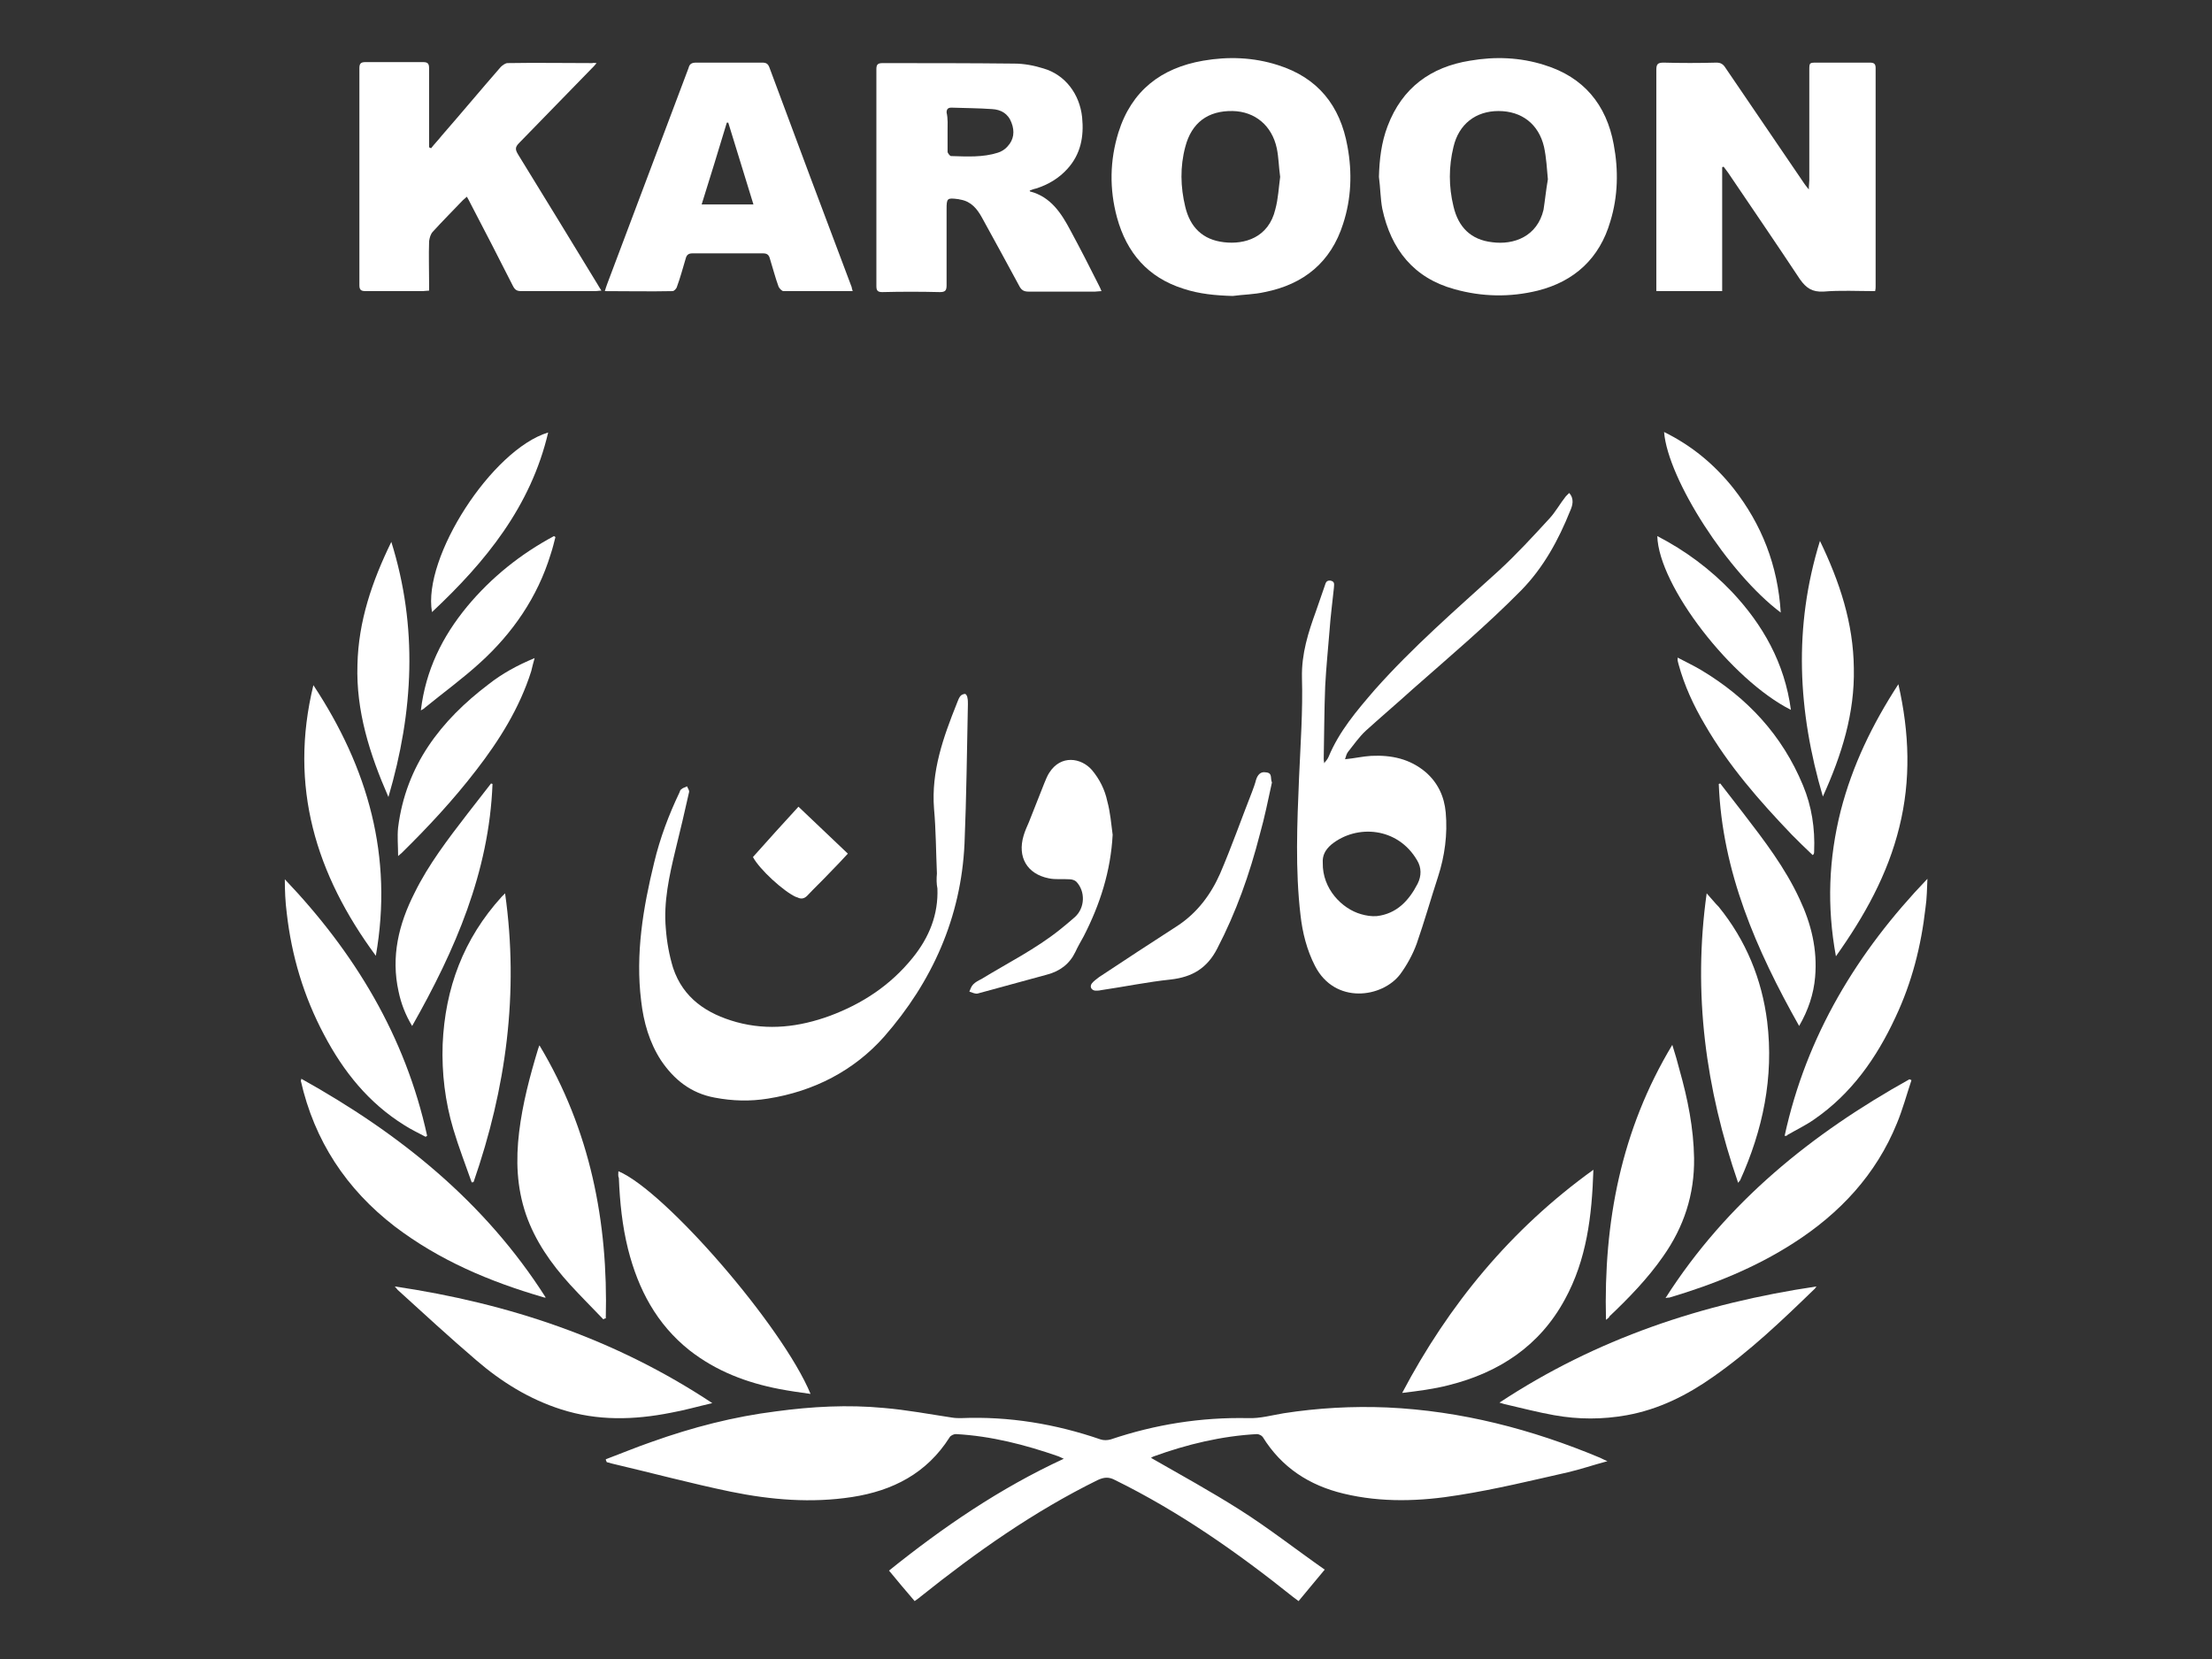
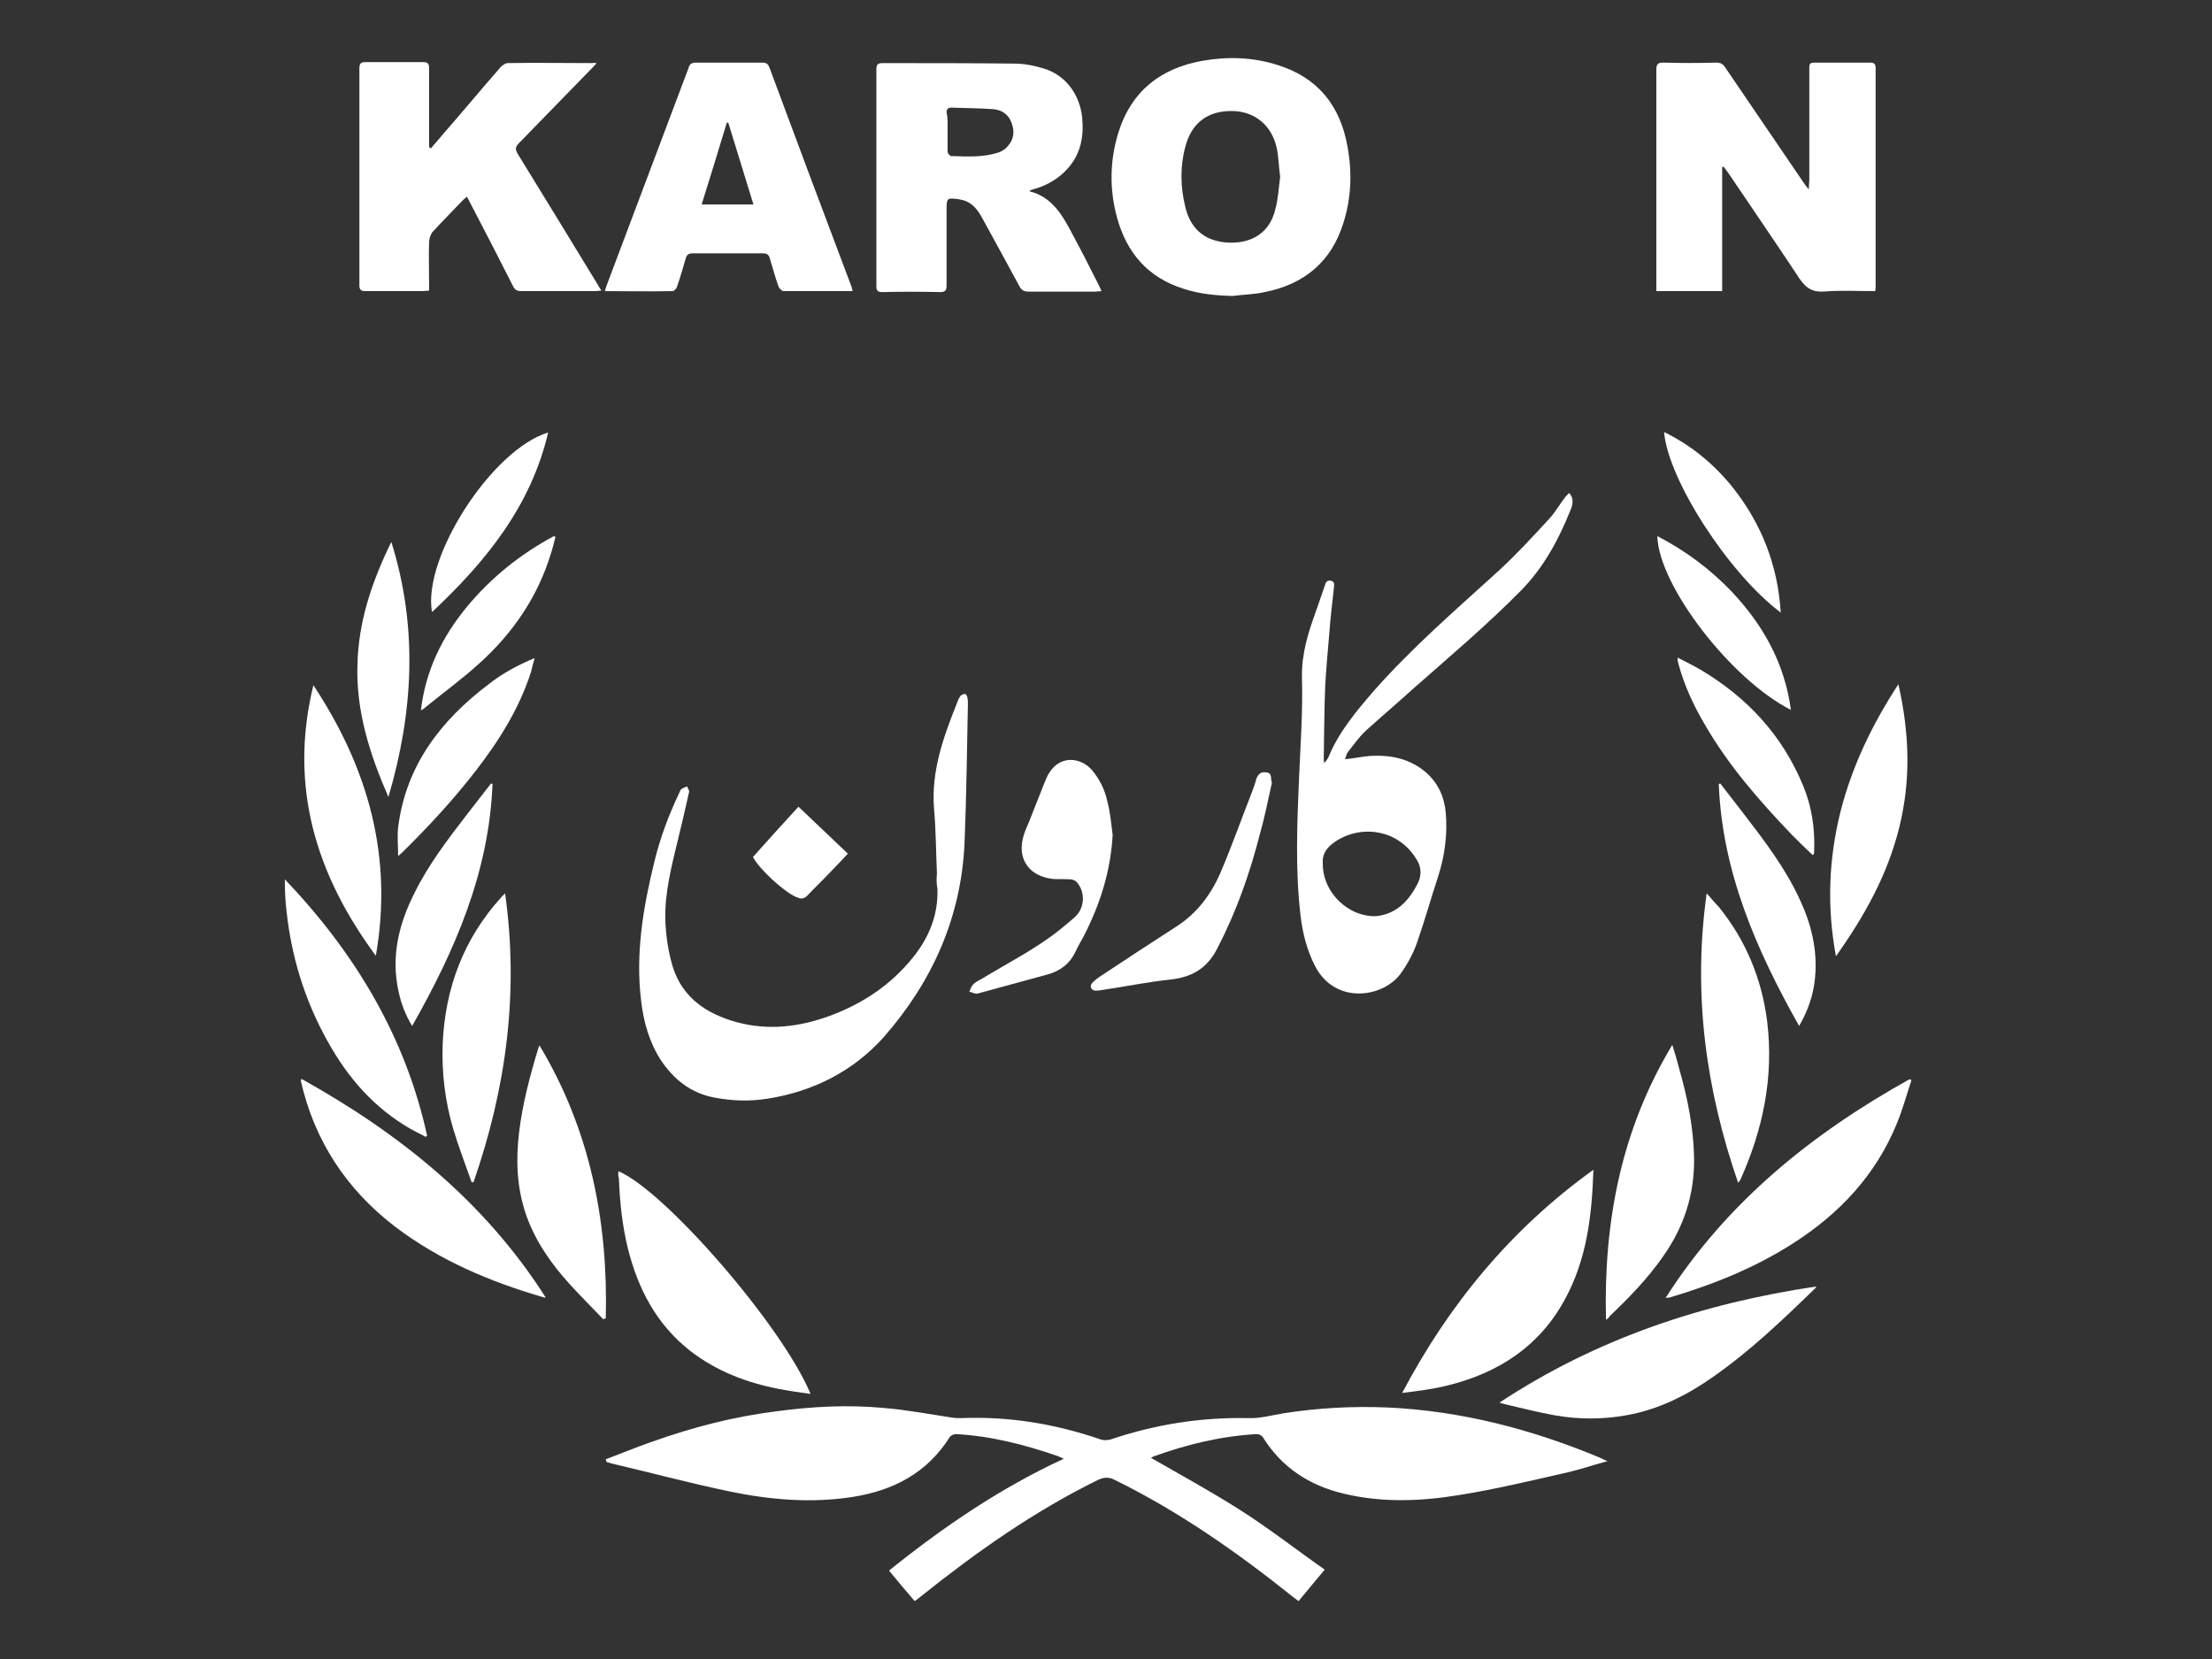
<svg xmlns="http://www.w3.org/2000/svg" version="1.1" id="Layer_1" x="0px" y="0px" width="400px" height="300px" viewBox="0 0 400 300" enable-background="new 0 0 400 300" xml:space="preserve">
  <rect x="0" y="0" width="400" height="300" fill="#333333" stroke="none" />
  <g>
    <path fill="#FFFFFF" d="M109.546,263.882c2.802-1.051,5.515-2.189,8.317-3.152c7.354-2.627,14.794-4.552,22.499-5.516   c6.479-0.875,12.956-1.224,19.435-0.613c4.202,0.351,8.316,1.138,12.431,1.753c0.525,0.087,1.051,0.087,1.576,0.087   c8.667-0.351,17.071,1.051,25.212,3.852c0.525,0.176,1.226,0.176,1.838,0c8.057-2.714,16.286-4.027,24.864-3.852   c2.103,0.087,4.291-0.525,6.392-0.875c6.216-0.965,12.431-1.314,18.733-1.051c13.396,0.612,26.176,3.938,38.52,9.104   c0.35,0.174,0.7,0.35,1.312,0.611c-2.627,0.701-4.901,1.489-7.178,2.014c-6.566,1.489-13.044,3.064-19.697,4.116   c-6.916,1.138-13.919,1.399-20.836-0.265c-6.215-1.487-11.204-4.727-14.619-10.24c-0.175-0.264-0.701-0.525-1.05-0.525   c-6.392,0.349-12.606,1.838-18.647,4.027c-0.263,0.086-0.438,0.262-0.524,0.262c5.34,3.063,10.768,6.039,16.02,9.367   c5.253,3.325,10.155,7.177,15.407,10.855c-1.663,2.014-3.151,3.764-4.727,5.689c-0.35-0.262-0.701-0.526-1.051-0.788   c-10.067-8.055-20.573-15.407-32.13-21.097c-1.139-0.614-2.013-0.526-3.152,0c-11.555,5.689-21.974,13.042-32.041,21.097   c-0.262,0.262-0.612,0.438-1.05,0.788c-1.576-1.838-3.063-3.589-4.64-5.516c9.806-7.879,20.048-14.882,31.603-20.223   c-0.438-0.174-0.7-0.35-0.963-0.436c-6.041-2.103-12.168-3.679-18.559-4.027c-0.35,0-0.963,0.262-1.138,0.611   c-4.115,6.479-10.242,9.63-17.596,10.769c-7.354,1.138-14.707,0.524-21.973-0.963c-7.178-1.489-14.357-3.414-21.448-5.078   c-0.35-0.088-0.612-0.174-0.963-0.263C109.546,264.057,109.546,263.969,109.546,263.882z" />
    <path fill="#FFFFFF" d="M339.086,52.644c-3.152,0-6.304-0.175-9.367,0.087c-2.014,0.087-3.064-0.613-4.203-2.188   c-4.289-6.479-8.665-12.869-13.044-19.347c-0.262-0.35-0.524-0.7-0.787-1.05c-0.089,0-0.175,0.087-0.262,0.087   c0,7.441,0,14.883,0,22.412c-4.028,0-7.881,0-11.907,0c0-0.438,0-0.788,0-1.138c0-12.957,0-25.913,0-38.869   c0-1.05,0.263-1.313,1.313-1.313c3.152,0.088,6.391,0.088,9.542,0c0.789,0,1.225,0.263,1.664,0.963   c4.728,6.916,9.455,13.92,14.183,20.835c0.173,0.263,0.437,0.612,0.873,1.138c0-0.788,0.088-1.226,0.088-1.663   c0-6.653,0-13.219,0-19.872c0-1.401,0-1.401,1.401-1.401c3.151,0,6.39,0,9.541,0c0.702,0,1.051,0.175,1.051,0.963   c0,13.131,0,26.351,0,39.482C339.172,52.031,339.172,52.294,339.086,52.644z" />
    <path fill="#FFFFFF" d="M186.234,34.61c3.764,0.963,5.69,3.939,7.354,7.091c1.751,3.239,3.414,6.478,5.077,9.805   c0.176,0.35,0.35,0.7,0.525,1.138c-0.438,0-0.788,0.087-1.138,0.087c-4.027,0-8.055,0-12.082,0c-0.788,0-1.226-0.263-1.576-0.875   c-2.277-4.202-4.552-8.404-6.829-12.519c-0.875-1.576-1.926-2.889-3.852-3.239c-0.175,0-0.263-0.087-0.438-0.087   c-2.014-0.263-2.102-0.175-2.102,1.838c0,4.553,0,9.192,0,13.744c0,0.963-0.262,1.226-1.226,1.226   c-3.501-0.087-6.915-0.087-10.417,0c-0.788,0-1.051-0.262-1.051-1.05c0-13.131,0-26.175,0-39.307c0-0.875,0.35-1.05,1.138-1.05   c7.966,0,15.933,0,23.812,0.087c1.751,0,3.589,0.35,5.252,0.875c3.939,1.139,6.566,4.64,7.003,8.842   c0.351,3.501-0.263,6.653-2.627,9.28c-1.575,1.75-3.501,2.889-5.69,3.589c-0.437,0.087-0.875,0.263-1.313,0.438   C186.321,34.435,186.234,34.522,186.234,34.61z M171.352,23.842c0,1.226,0,2.365,0,3.589c0,0.263,0.438,0.788,0.612,0.788   c2.889,0.088,5.778,0.263,8.492-0.612c0.612-0.176,1.312-0.613,1.75-1.138c1.138-1.226,1.313-2.713,0.7-4.29   c-0.613-1.663-1.926-2.364-3.501-2.451c-2.451-0.176-4.902-0.176-7.354-0.263c-0.613,0-0.876,0.263-0.876,0.875   C171.438,21.479,171.352,22.616,171.352,23.842z" />
    <path fill="#FFFFFF" d="M77.943,26.819c0.613-0.788,1.314-1.488,1.926-2.276c3.589-4.115,7.091-8.316,10.68-12.432   c0.35-0.35,0.875-0.7,1.226-0.7c5.077-0.088,10.243,0,15.32,0c0.263-0.088,0.438,0,0.788,0c-0.35,0.438-0.613,0.7-0.963,1.05   c-4.377,4.465-8.667,8.929-13.043,13.394c-0.789,0.788-0.701,1.226-0.175,2.102c4.815,7.791,9.542,15.583,14.357,23.461   c0.175,0.35,0.438,0.7,0.7,1.138c-0.438,0-0.7,0.087-1.051,0.087c-4.464,0-8.929,0-13.481,0c-0.788,0-1.139-0.263-1.488-0.963   c-2.539-4.99-5.078-9.98-7.704-14.97c-0.175-0.35-0.35-0.7-0.612-1.138c-0.263,0.262-0.525,0.438-0.701,0.612   c-1.838,1.926-3.676,3.765-5.427,5.691c-0.438,0.438-0.613,1.137-0.7,1.75c-0.087,2.539,0,5.078,0,7.704c0,0.351,0,0.788,0,1.226   c-0.438,0-0.788,0.087-1.138,0.087c-3.415,0-6.829,0-10.33,0c-0.788,0-1.138-0.175-1.138-1.051c0-13.044,0-26.087,0-39.219   c0-0.787,0.175-1.138,1.05-1.138c3.501,0,7.003,0,10.505,0c0.875,0,1.05,0.351,1.05,1.138c0,4.377,0,8.754,0,13.132   c0,0.35,0,0.701,0,1.137C77.768,26.731,77.856,26.731,77.943,26.819z" />
    <path fill="#FFFFFF" d="M239.462,137.999c0.262-0.351,0.613-0.702,0.787-1.139c1.927-4.64,5.078-8.317,8.315-12.082   c6.917-7.791,14.708-14.532,22.412-21.535c3.239-2.977,6.216-6.216,9.192-9.455c1.138-1.225,1.926-2.713,2.977-4.026   c0.175-0.175,0.351-0.35,0.612-0.613c0.964,1.051,0.614,2.277,0.177,3.239c-2.104,5.253-4.816,10.243-8.843,14.357   c-6.215,6.303-12.956,11.993-19.61,17.859c-2.8,2.538-5.689,4.99-8.492,7.528c-1.225,1.139-2.187,2.539-3.238,3.853   c-0.263,0.35-0.351,0.788-0.525,1.312c1.751-0.175,3.239-0.525,4.729-0.612c3.676-0.175,7.003,0.525,9.892,2.976   c2.188,1.927,3.326,4.377,3.588,7.266c0.352,3.938-0.174,7.875-1.399,11.639c-1.313,4.029-2.451,8.055-3.852,12.082   c-0.701,1.926-1.752,3.852-2.977,5.517c-3.239,4.289-11.818,5.514-15.408-1.489c-1.486-2.89-2.275-6.041-2.625-9.192   c-0.965-8.229-0.614-16.543-0.264-24.859c0.264-6.041,0.701-12.081,0.525-18.121c-0.087-4.29,1.139-8.143,2.539-11.994   c0.526-1.488,1.052-3.064,1.575-4.552c0.175-0.526,0.264-1.051,1.052-0.963c0.875,0.175,0.612,0.788,0.612,1.313   c-0.262,2.539-0.612,5.166-0.789,7.704c-0.261,3.327-0.611,6.654-0.787,10.068c-0.175,4.377-0.175,8.666-0.263,13.043   c0,0.263,0,0.526,0.088,0.701C239.373,137.911,239.462,137.999,239.462,137.999z M239.199,156.029   c-0.088,4.727,3.501,8.315,6.915,9.28c0.875,0.261,1.927,0.437,2.89,0.349c3.589-0.438,5.777-2.803,7.354-5.864   c0.7-1.401,0.7-2.89-0.088-4.203c-3.502-6.039-10.942-6.565-15.495-2.89C239.637,153.665,239.111,154.715,239.199,156.029z" />
    <path fill="#FFFFFF" d="M222.916,53.52c-3.064-0.087-6.041-0.351-8.929-1.313c-6.392-2.013-10.244-6.478-11.996-12.869   c-1.4-5.166-1.312-10.33,0.263-15.408c2.365-7.528,7.707-11.643,15.322-12.957c4.553-0.788,9.104-0.612,13.48,0.788   c7.268,2.276,11.294,7.354,12.608,14.708c0.874,4.727,0.7,9.455-0.789,14.006c-2.188,6.917-7.092,10.943-14.183,12.344   C226.768,53.257,224.842,53.257,222.916,53.52z M231.495,31.984c-0.263-1.838-0.263-3.502-0.612-5.165   c-0.875-4.115-3.939-6.653-7.967-6.741c-4.465-0.087-7.441,2.101-8.579,6.479c-0.963,3.589-0.875,7.265,0,10.855   c0.875,3.677,3.15,5.953,7.003,6.391c3.678,0.438,8.055-0.788,9.28-5.953C231.145,35.923,231.232,33.91,231.495,31.984z" />
-     <path fill="#FFFFFF" d="M249.354,31.984c0.087-3.151,0.438-6.215,1.575-9.192c2.627-6.916,7.791-10.681,14.883-11.819   c4.552-0.788,9.104-0.612,13.481,0.788c7.09,2.189,11.206,7.179,12.519,14.357c0.874,4.64,0.787,9.367-0.613,13.919   c-1.926,6.653-6.478,10.855-13.131,12.519c-4.989,1.226-10.067,1.138-15.057-0.263c-7.354-2.014-11.469-7.179-13.045-14.533   C249.616,35.923,249.616,33.91,249.354,31.984z M279.906,32.421c-0.175-1.838-0.264-3.852-0.699-5.865   c-0.964-4.115-4.027-6.479-8.23-6.479c-4.113,0-7.178,2.364-8.142,6.479c-0.875,3.589-0.875,7.178,0,10.767   c0.877,3.765,3.151,6.041,7.004,6.479c3.938,0.525,8.141-1.051,9.279-5.865C279.381,36.273,279.557,34.435,279.906,32.421z" />
    <path fill="#FFFFFF" d="M154.193,52.644c-4.29,0-8.405,0-12.519,0c-0.263,0-0.701-0.438-0.876-0.788   c-0.613-1.663-1.05-3.414-1.576-5.078c-0.175-0.7-0.525-0.962-1.226-0.962c-4.29,0-8.579,0-12.781,0   c-0.7,0-1.051,0.263-1.225,0.962c-0.525,1.751-0.963,3.415-1.577,5.078c-0.087,0.35-0.525,0.788-0.788,0.788   c-4.026,0.087-8.142,0-12.255,0c0.174-0.525,0.262-0.875,0.437-1.313c4.902-13.043,9.805-26,14.708-39.044   c0.175-0.7,0.525-0.963,1.401-0.963c3.939,0,7.879,0,11.906,0c0.7,0,1.05,0.175,1.312,0.875   c4.902,13.219,9.892,26.525,14.883,39.744C154.019,52.119,154.105,52.294,154.193,52.644z M136.247,36.974   c-1.577-5.078-3.064-9.979-4.553-14.794c-0.088,0-0.175,0-0.262,0c-1.489,4.902-2.977,9.805-4.552,14.794   C130.119,36.974,133.096,36.974,136.247,36.974z" />
    <path fill="#FFFFFF" d="M169.425,157.956c-0.175-3.941-0.175-7.88-0.524-11.729c-0.525-6.741,1.664-12.869,4.114-18.998   c0.175-0.438,0.351-0.963,0.613-1.312c0.175-0.263,0.613-0.438,0.875-0.438c0.175,0,0.438,0.438,0.438,0.7   c0.087,0.351,0.087,0.789,0.087,1.139c-0.175,8.404-0.263,16.808-0.612,25.209c-0.613,13.393-5.865,25.036-14.532,34.93   c-5.428,6.128-12.693,9.893-21.01,11.205c-3.239,0.524-6.391,0.438-9.63-0.176c-4.289-0.788-7.354-3.238-9.717-6.74   c-2.101-3.238-3.152-6.916-3.589-10.768c-1.05-8.492,0.35-16.809,2.363-25.037c1.051-4.377,2.626-8.577,4.552-12.604   c0.088-0.263,0.175-0.525,0.351-0.613c0.262-0.262,0.7-0.35,1.05-0.525c0.087,0.351,0.438,0.7,0.35,1.05   c-0.788,3.501-1.576,6.914-2.451,10.415c-1.138,4.728-2.188,9.455-1.75,14.27c0.174,2.364,0.612,4.815,1.312,7.091   c1.838,5.515,6.128,8.316,11.468,9.805c5.778,1.575,11.38,0.875,16.896-1.138c5.866-2.188,10.943-5.515,14.971-10.505   c2.976-3.678,4.639-7.792,4.464-12.519C169.338,159.794,169.338,158.917,169.425,157.956   C169.338,157.956,169.425,157.956,169.425,157.956z" />
    <path fill="#FFFFFF" d="M328.493,232.629c-0.263,0.262-0.263,0.438-0.438,0.524c-5.778,5.603-11.645,11.206-18.299,15.847   c-4.727,3.325-9.803,5.865-15.582,6.915c-4.375,0.788-8.753,0.788-13.131,0c-2.976-0.526-5.952-1.314-9.016-2.015   c-0.263-0.087-0.526-0.174-0.876-0.262C288.661,242.083,307.833,235.692,328.493,232.629z" />
-     <path fill="#FFFFFF" d="M71.377,232.629c20.66,3.063,39.832,9.454,57.428,21.098c-2.626,0.612-5.078,1.312-7.529,1.75   c-6.653,1.313-13.219,1.488-19.785-0.611c-5.777-1.839-10.855-4.992-15.408-8.93c-4.814-4.115-9.455-8.405-14.182-12.695   C71.816,233.153,71.728,232.979,71.377,232.629z" />
    <path fill="#FFFFFF" d="M288.136,211.53c-0.263,8.405-1.227,16.282-5.165,23.461c-4.552,8.404-11.906,13.22-21.011,15.496   c-2.714,0.7-5.515,1.05-8.403,1.399C261.96,235.956,273.166,222.299,288.136,211.53z" />
    <path fill="#FFFFFF" d="M111.822,211.793c8.404,3.503,29.677,28.015,34.754,40.271c-1.926-0.263-3.764-0.526-5.603-0.876   c-5.952-1.139-11.467-3.239-16.282-7.004c-5.953-4.727-9.28-11.03-11.118-18.296c-1.05-4.203-1.488-8.492-1.663-12.868   C111.734,212.669,111.822,212.231,111.822,211.793z" />
    <path fill="#FFFFFF" d="M301.179,234.729c11.119-17.421,26.526-29.765,44.121-39.569c0.089,0.088,0.265,0.088,0.351,0.175   c-0.875,2.627-1.575,5.253-2.627,7.791c-3.763,9.28-10.329,16.284-18.646,21.624c-6.916,4.465-14.531,7.528-22.499,9.894   C301.703,234.644,301.529,234.644,301.179,234.729z" />
    <path fill="#FFFFFF" d="M54.481,195.072c17.771,9.893,33.179,22.236,44.209,39.571c-0.262,0-0.35,0-0.525-0.09   c-9.63-2.801-18.734-6.652-26.788-12.779c-8.754-6.741-14.532-15.496-16.983-26.353C54.395,195.422,54.481,195.335,54.481,195.072z   " />
    <path fill="#FFFFFF" d="M109.108,238.581c-2.014-2.101-4.027-4.114-6.04-6.303c-3.415-3.764-6.304-7.88-7.967-12.693   c-1.663-4.903-1.838-9.806-1.225-14.882c0.612-5.079,1.926-10.068,3.414-14.971c0.087-0.176,0.087-0.35,0.262-0.699   c9.192,15.319,12.431,31.952,11.993,49.374C109.372,238.407,109.196,238.494,109.108,238.581z" />
    <path fill="#FFFFFF" d="M290.411,238.669c-0.438-17.684,2.714-34.316,11.994-49.724c0.525,1.662,0.963,3.151,1.313,4.552   c1.486,5.252,2.537,10.504,2.626,15.934c0.088,6.564-1.838,12.431-5.604,17.771c-2.801,4.027-6.215,7.528-9.717,10.854   C291.024,238.231,290.849,238.318,290.411,238.669z" />
    <path fill="#FFFFFF" d="M314.311,213.894c-5.865-16.983-8.229-34.228-5.69-52.35c0.876,0.963,1.488,1.752,2.188,2.451   c4.903,6.041,7.791,13.044,8.755,20.748c1.226,10.067-0.787,19.609-4.902,28.714C314.573,213.544,314.485,213.631,314.311,213.894z   " />
    <path fill="#FFFFFF" d="M85.296,213.807c-1.138-3.238-2.363-6.39-3.326-9.63c-1.488-4.99-2.101-10.154-1.926-15.319   c0.438-10.156,3.764-19.085,10.68-26.702c0.175-0.173,0.263-0.262,0.612-0.611c2.54,18.033,0.175,35.28-5.689,52.177   C85.56,213.807,85.384,213.807,85.296,213.807z" />
-     <path fill="#FFFFFF" d="M322.716,205.403c3.938-18.122,13.132-33.267,25.824-46.486c-0.087,1.752-0.087,3.502-0.351,5.253   c-0.787,6.916-2.451,13.481-5.428,19.785c-3.413,7.354-7.966,13.831-14.706,18.472c-1.488,1.049-3.152,1.837-4.816,2.802   C323.152,205.403,322.978,205.403,322.716,205.403z" />
    <path fill="#FFFFFF" d="M76.98,205.578c-1.312-0.699-2.626-1.314-3.852-2.103c-6.478-4.026-11.03-9.717-14.532-16.37   c-3.677-6.914-5.865-14.269-6.74-21.972c-0.263-2.014-0.351-4.116-0.351-6.129c12.606,13.219,21.798,28.364,25.738,46.398   C77.155,205.403,77.068,205.49,76.98,205.578z" />
    <path fill="#FFFFFF" d="M201.203,150.953c-0.351,6.563-2.275,12.604-5.252,18.382c-0.525,0.964-1.051,1.839-1.488,2.802   c-1.051,2.189-2.802,3.501-5.165,4.114c-4.202,1.138-8.317,2.275-12.519,3.415c-0.438,0.087-0.963-0.176-1.488-0.351   c0.175-0.438,0.35-0.964,0.7-1.313c0.438-0.438,0.963-0.7,1.488-0.963c4.727-2.889,9.805-5.427,14.182-8.929   c0.963-0.787,1.839-1.489,2.714-2.277c1.839-1.663,1.926-4.64,0.262-6.391c-0.262-0.263-0.787-0.438-1.225-0.438   c-1.226-0.088-2.539,0.088-3.765-0.175c-3.939-0.788-5.69-3.852-4.552-7.704c0.262-0.875,0.612-1.662,0.962-2.449   c0.964-2.364,1.839-4.727,2.802-7.089c0.262-0.613,0.525-1.314,0.875-1.839c2.102-3.327,5.778-2.714,7.704-0.526   c1.401,1.664,2.363,3.589,2.801,5.691C200.766,146.839,200.941,148.94,201.203,150.953z" />
    <path fill="#FFFFFF" d="M331.994,172.924c-1.663-9.017-1.313-17.682,0.876-26.347c2.1-8.141,5.691-15.583,10.416-22.848   c2.014,8.841,2.278,17.333,0.176,25.823C341.361,158.13,337.159,165.658,331.994,172.924z" />
    <path fill="#FFFFFF" d="M67.963,172.837C57.108,158.13,52.206,142.2,56.67,123.904C66.563,138.874,71.114,154.891,67.963,172.837z" />
    <path fill="#FFFFFF" d="M325.342,185.53c-7.793-13.832-13.919-27.926-14.533-43.768c0.087,0,0.176-0.088,0.263-0.088   c1.4,1.839,2.803,3.59,4.202,5.427c3.765,4.9,7.528,9.803,10.155,15.494c2.101,4.463,3.238,9.103,2.802,14.093   C327.967,179.753,327.005,182.643,325.342,185.53z" />
    <path fill="#FFFFFF" d="M89.061,141.762c-0.612,15.93-6.741,30.024-14.532,43.768c-1.226-2.012-2.014-4.115-2.451-6.215   c-1.401-6.304,0-12.168,2.889-17.858c2.539-5.166,6.041-9.717,9.542-14.267c1.401-1.838,2.889-3.676,4.29-5.516   C88.886,141.675,88.974,141.762,89.061,141.762z" />
-     <path fill="#FFFFFF" d="M329.631,144.038c-4.552-15.495-5.34-30.64-0.526-46.222c3.59,7.441,6.041,14.882,6.129,23.024   C335.408,128.98,333.045,136.51,329.631,144.038z" />
    <path fill="#FFFFFF" d="M70.239,144.125c-3.414-7.791-5.865-15.583-5.602-23.898c0.174-7.879,2.626-15.057,6.127-22.236   C75.58,113.398,74.792,128.631,70.239,144.125z" />
    <path fill="#FFFFFF" d="M327.793,154.628c-1.313-1.225-2.54-2.45-3.765-3.675c-5.865-6.126-11.469-12.517-15.758-19.959   c-2.015-3.414-3.678-7.003-4.729-10.855c-0.087-0.263-0.087-0.438-0.174-0.7c0-0.087,0-0.175,0-0.525   c1.488,0.788,2.977,1.488,4.29,2.276c8.316,4.99,14.619,11.731,18.384,20.835c1.575,3.764,2.188,7.79,2.014,11.903   c0,0.176,0,0.35-0.089,0.526C327.967,154.454,327.88,154.541,327.793,154.628z" />
    <path fill="#FFFFFF" d="M71.991,154.803c0-1.838-0.175-3.501,0-5.163c1.4-11.204,7.704-19.346,16.371-25.912   c2.45-1.926,5.165-3.414,8.316-4.727c-0.263,0.875-0.438,1.664-0.613,2.364c-2.1,6.653-5.777,12.518-9.98,17.945   c-4.114,5.341-8.667,10.241-13.481,14.967C72.428,154.454,72.253,154.541,71.991,154.803z" />
    <path fill="#FFFFFF" d="M230.008,141.5c-0.701,3.151-1.314,6.302-2.188,9.364c-1.839,7.177-4.29,14.094-7.704,20.659   c-1.839,3.59-4.553,5.165-8.405,5.603c-4.202,0.438-8.404,1.313-12.607,1.926c-0.351,0.089-0.7,0.089-1.05,0.089   c-0.701-0.089-1.051-0.701-0.613-1.313c0.35-0.438,0.875-0.788,1.312-1.139c4.729-3.151,9.457-6.216,14.184-9.279   c3.59-2.364,6.042-5.689,7.704-9.453c2.103-4.904,3.852-9.892,5.778-14.793c0.263-0.7,0.525-1.401,0.7-2.101   c0.263-0.875,0.787-1.576,1.751-1.401C230.183,139.749,229.657,140.712,230.008,141.5z" />
    <path fill="#FFFFFF" d="M323.854,128.368c-10.769-5.428-23.899-22.41-24.163-31.428c5.078,2.627,9.542,5.953,13.482,10.068   C318.776,112.961,322.716,119.876,323.854,128.368z" />
    <path fill="#FFFFFF" d="M76.105,128.456c0.875-7.267,3.851-13.307,8.403-18.822c4.377-5.252,9.63-9.455,15.67-12.694   c0.088,0.088,0.175,0.088,0.262,0.176c-0.262,1.05-0.525,2.101-0.875,3.151c-2.364,7.704-6.828,14.182-12.694,19.522   c-3.152,2.889-6.653,5.427-9.98,8.142C76.63,128.193,76.455,128.281,76.105,128.456z" />
    <path fill="#FFFFFF" d="M322.015,110.772c-9.455-7.091-20.398-24.075-21.099-32.654c4.99,2.451,9.105,5.866,12.52,10.155   C318.6,94.84,321.49,102.281,322.015,110.772z" />
    <path fill="#FFFFFF" d="M99.128,78.207c-3.151,13.394-11.293,23.374-21.01,32.478C76.368,100.792,88.974,81.271,99.128,78.207z" />
    <path fill="#FFFFFF" d="M136.159,154.979c2.714-3.064,5.428-6.039,8.229-9.101c2.976,2.8,5.865,5.6,8.929,8.488   c-1.05,1.138-2.188,2.363-3.326,3.501c-1.313,1.402-2.715,2.714-4.027,4.116c-0.525,0.524-1.05,0.613-1.664,0.349   c-0.087-0.086-0.174-0.086-0.262-0.086C141.762,161.281,137.297,157.167,136.159,154.979z" />
  </g>
</svg>